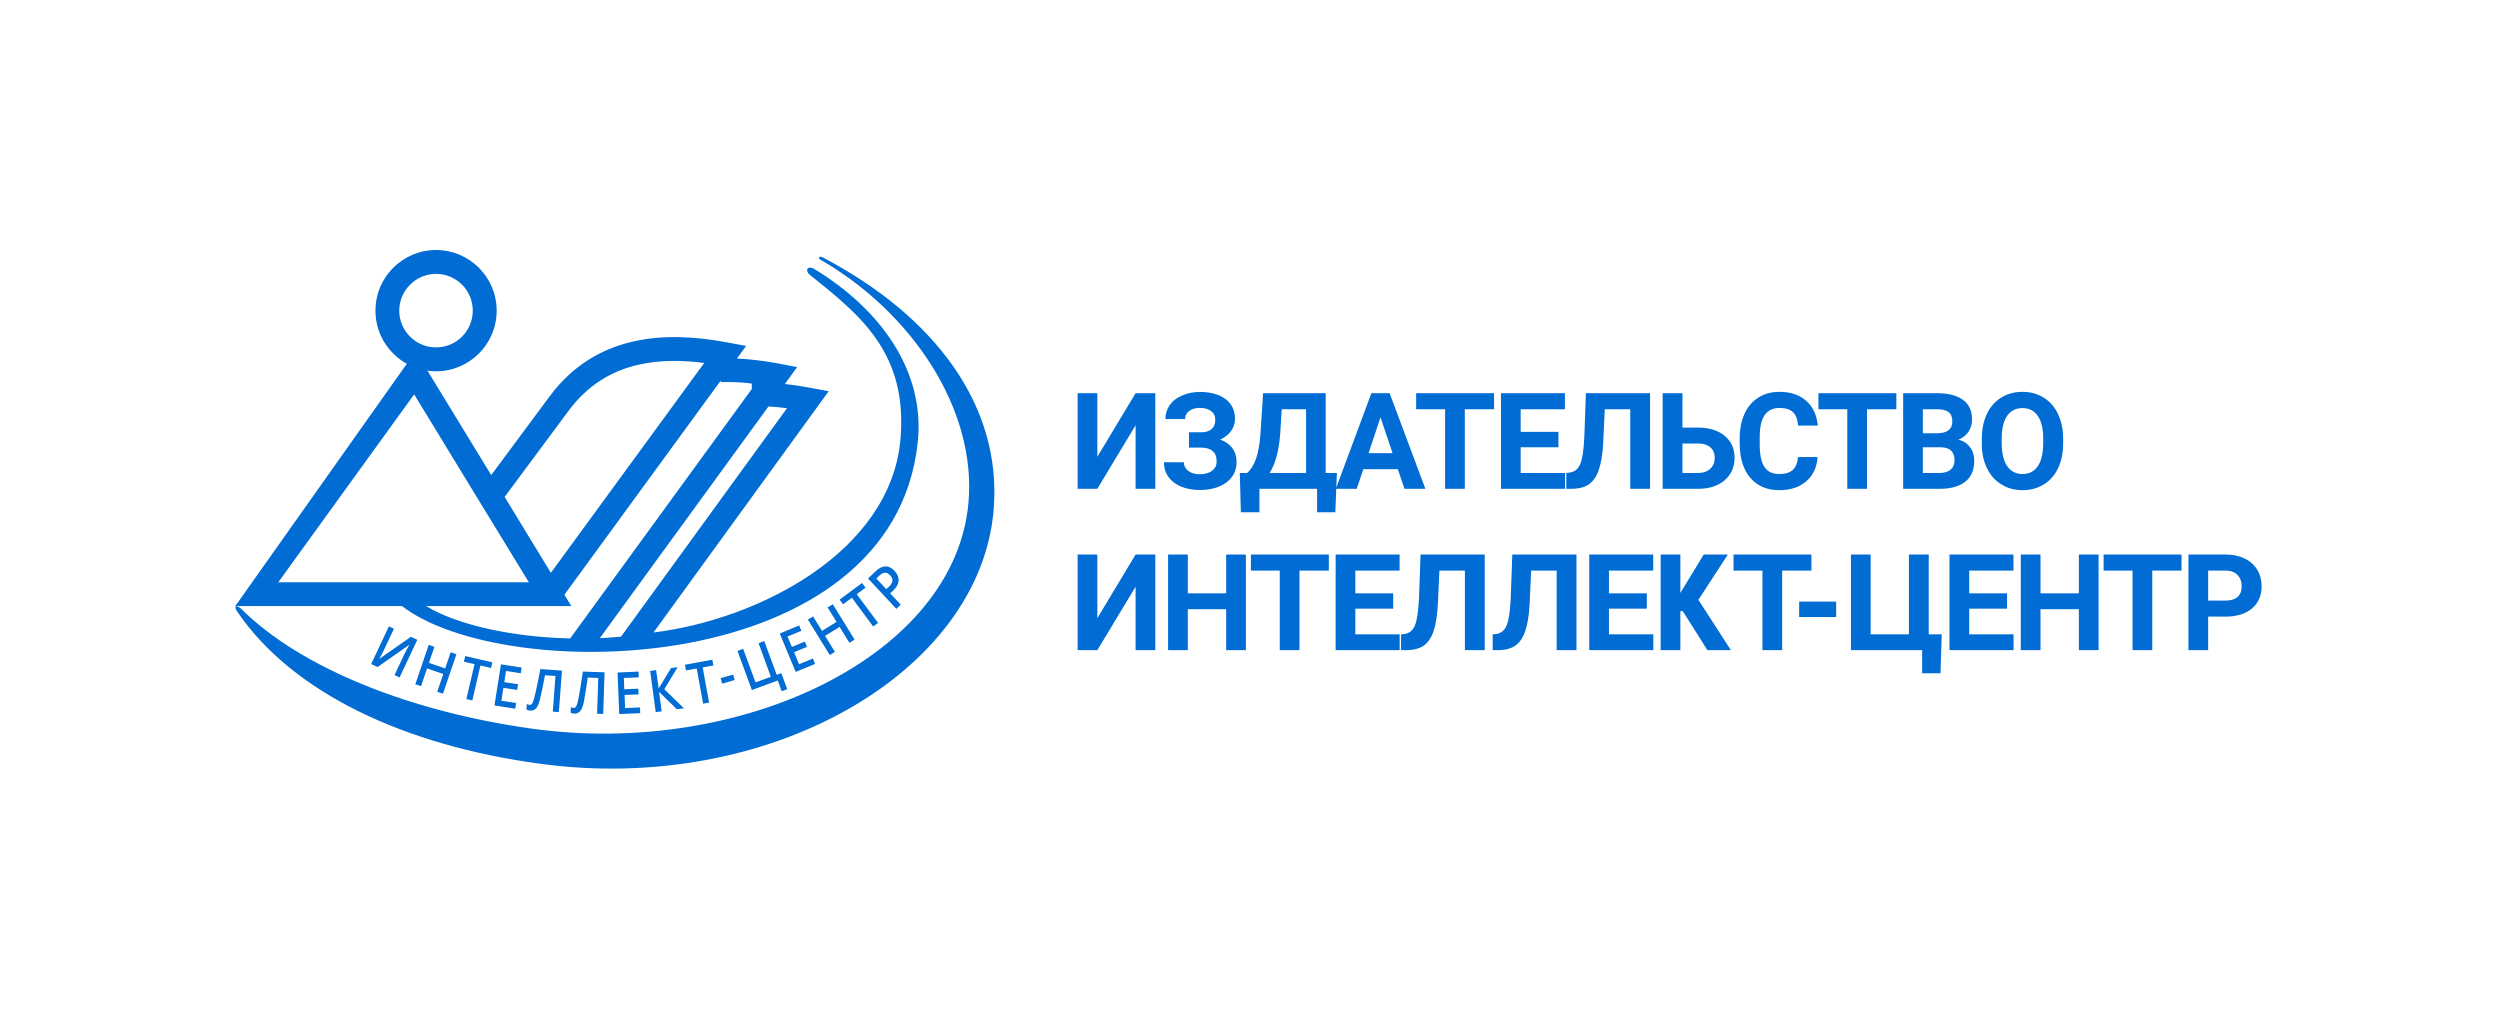
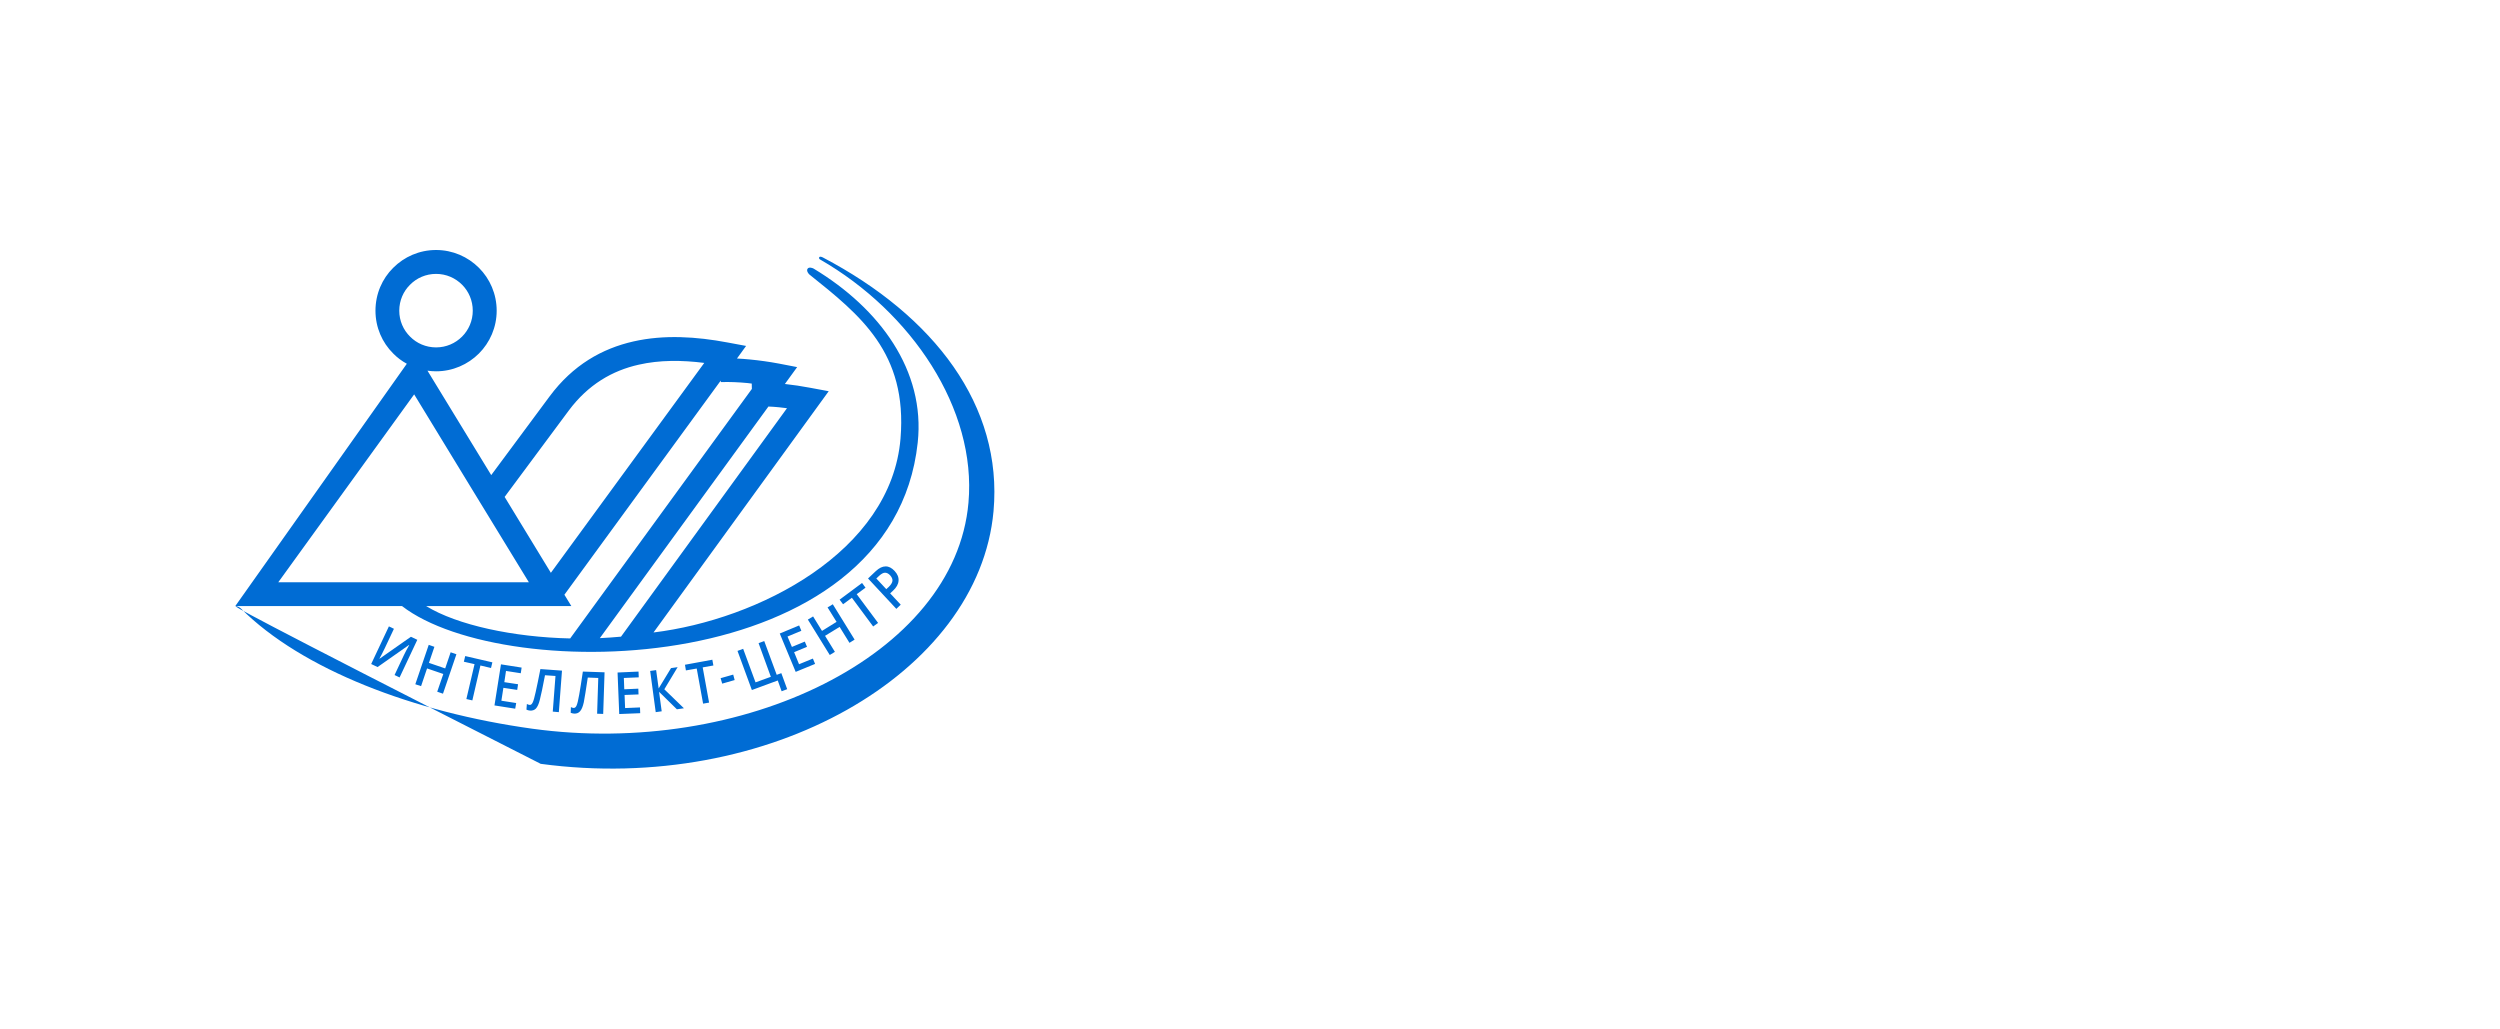
<svg xmlns="http://www.w3.org/2000/svg" width="170" height="70" viewBox="0 0 170 70" fill="none">
-   <path d="M77.22 26.737H78.561V33.239H77.22V28.919L74.618 33.239H73.278V26.737H74.618V31.065L77.22 26.737ZM82.638 28.527C82.638 28.284 82.539 28.085 82.346 27.949C82.154 27.807 81.897 27.735 81.576 27.735C81.291 27.735 81.056 27.807 80.863 27.949C80.678 28.085 80.585 28.27 80.585 28.498H79.245C79.245 28.149 79.345 27.828 79.537 27.55C79.737 27.265 80.015 27.051 80.386 26.894C80.749 26.737 81.148 26.652 81.576 26.652C82.325 26.652 82.916 26.816 83.337 27.137C83.765 27.457 83.979 27.914 83.979 28.498C83.979 28.791 83.893 29.054 83.715 29.304C83.544 29.546 83.294 29.746 82.974 29.895C83.33 30.017 83.608 30.209 83.793 30.466C83.986 30.723 84.086 31.036 84.086 31.414C84.086 31.999 83.858 32.462 83.394 32.804C82.938 33.147 82.332 33.318 81.576 33.318C81.106 33.318 80.678 33.239 80.3 33.082C79.922 32.918 79.637 32.697 79.437 32.412C79.245 32.134 79.145 31.806 79.145 31.436H80.5C80.5 31.664 80.6 31.863 80.799 32.02C81.006 32.177 81.263 32.248 81.576 32.248C81.933 32.248 82.218 32.17 82.425 32.006C82.631 31.849 82.731 31.642 82.731 31.393C82.731 31.058 82.638 30.808 82.453 30.666C82.275 30.516 82.004 30.437 81.647 30.437H80.849V29.396H81.676C82.318 29.389 82.638 29.097 82.638 28.527ZM90.802 34.836H89.561V33.239H85.64V34.836H84.378L84.307 32.163H84.799C85.062 31.942 85.262 31.614 85.412 31.186C85.554 30.765 85.654 30.231 85.704 29.603L85.889 26.737H90.146V32.163H90.909L90.802 34.836ZM86.332 32.163H88.813V27.828H87.159L87.052 29.532C86.959 30.68 86.724 31.557 86.332 32.163ZM95.051 31.906H92.705L92.256 33.239H90.837L93.254 26.737H94.495L96.926 33.239H95.507L95.051 31.906ZM93.062 30.815H94.694L93.874 28.377L93.062 30.815ZM101.596 27.828H99.606V33.239H98.266V27.828H96.298V26.737H101.596V27.828ZM105.973 30.416H103.406V32.163H106.422V33.239H102.066V26.737H106.415V27.828H103.406V29.368H105.973V30.416ZM112.204 26.737V33.239H110.857V27.828H109.124L109.017 30.117C108.975 30.894 108.875 31.5 108.718 31.949C108.568 32.391 108.347 32.719 108.055 32.925C107.763 33.132 107.363 33.239 106.857 33.239H106.508V32.163L106.736 32.134C107.071 32.091 107.313 31.899 107.456 31.557C107.599 31.215 107.691 30.601 107.734 29.717L107.841 26.737H112.204ZM114.407 29.076H115.455C116.218 29.076 116.824 29.261 117.273 29.632C117.722 30.003 117.95 30.502 117.95 31.136C117.95 31.763 117.722 32.27 117.28 32.655C116.838 33.04 116.239 33.232 115.505 33.239H113.06V26.737H114.407V29.076ZM114.407 30.159V32.163H115.477C115.819 32.163 116.09 32.063 116.296 31.878C116.503 31.692 116.603 31.436 116.603 31.122C116.603 30.829 116.503 30.594 116.311 30.423C116.118 30.252 115.847 30.166 115.512 30.159H114.407ZM123.597 31.079C123.547 31.778 123.29 32.327 122.827 32.726C122.364 33.132 121.743 33.332 120.988 33.332C120.153 33.332 119.498 33.047 119.02 32.491C118.542 31.927 118.3 31.157 118.3 30.174V29.774C118.3 29.154 118.414 28.598 118.635 28.127C118.849 27.65 119.17 27.286 119.576 27.029C119.982 26.773 120.46 26.645 121.002 26.645C121.75 26.645 122.356 26.844 122.813 27.25C123.276 27.65 123.54 28.213 123.611 28.94H122.271C122.235 28.52 122.121 28.213 121.922 28.028C121.722 27.835 121.415 27.742 121.002 27.742C120.553 27.742 120.225 27.906 120.004 28.22C119.776 28.541 119.661 29.04 119.661 29.717V30.202C119.661 30.908 119.761 31.421 119.975 31.742C120.189 32.07 120.524 32.234 120.988 32.234C121.401 32.234 121.708 32.141 121.914 31.949C122.114 31.763 122.228 31.471 122.264 31.079H123.597ZM128.951 27.828H126.955V33.239H125.615V27.828H123.654V26.737H128.951V27.828ZM129.415 33.239V26.737H131.689C132.48 26.737 133.079 26.887 133.485 27.194C133.899 27.493 134.099 27.935 134.099 28.52C134.099 28.84 134.02 29.118 133.856 29.361C133.692 29.603 133.464 29.782 133.172 29.895C133.507 29.981 133.763 30.145 133.956 30.402C134.148 30.651 134.248 30.965 134.248 31.328C134.248 31.956 134.049 32.426 133.649 32.747C133.25 33.068 132.68 33.232 131.945 33.239H129.415ZM130.755 30.416V32.163H131.903C132.216 32.163 132.466 32.084 132.644 31.934C132.815 31.785 132.908 31.578 132.908 31.314C132.908 30.723 132.601 30.423 131.981 30.416H130.755ZM130.755 29.461H131.746C132.423 29.453 132.758 29.183 132.758 28.655C132.758 28.363 132.673 28.149 132.502 28.02C132.33 27.892 132.06 27.828 131.689 27.828H130.755V29.461ZM140.294 30.138C140.294 30.78 140.18 31.336 139.959 31.82C139.731 32.305 139.403 32.676 138.982 32.94C138.562 33.197 138.077 33.332 137.535 33.332C136.993 33.332 136.515 33.204 136.095 32.94C135.667 32.683 135.339 32.312 135.111 31.828C134.876 31.35 134.762 30.794 134.762 30.174V29.853C134.762 29.211 134.876 28.648 135.104 28.156C135.332 27.671 135.66 27.3 136.081 27.037C136.501 26.78 136.986 26.645 137.528 26.645C138.07 26.645 138.547 26.78 138.968 27.037C139.389 27.3 139.717 27.671 139.945 28.156C140.18 28.648 140.294 29.211 140.294 29.846V30.138ZM138.939 29.838C138.939 29.154 138.818 28.641 138.569 28.284C138.326 27.928 137.977 27.75 137.528 27.75C137.079 27.75 136.729 27.928 136.487 28.277C136.244 28.627 136.116 29.14 136.116 29.817V30.138C136.116 30.801 136.237 31.314 136.48 31.685C136.729 32.049 137.079 32.234 137.535 32.234C137.984 32.234 138.326 32.056 138.569 31.699C138.811 31.35 138.932 30.837 138.939 30.159V29.838ZM77.22 37.709H78.561V44.211H77.22V39.898L74.618 44.211H73.278V37.709H74.618V42.037L77.22 37.709ZM84.72 44.211H83.38V41.424H80.771V44.211H79.43V37.709H80.771V40.347H83.38V37.709H84.72V44.211ZM90.36 38.8H88.363V44.211H87.023V38.8H85.062V37.709H90.36V38.8ZM94.737 41.388H92.163V43.135H95.179V44.211H90.823V37.709H95.172V38.8H92.163V40.347H94.737V41.388ZM100.961 37.709V44.211H99.614V38.8H97.881L97.774 41.096C97.731 41.866 97.632 42.479 97.482 42.921C97.332 43.363 97.104 43.691 96.819 43.898C96.519 44.104 96.127 44.211 95.621 44.211H95.272V43.135L95.493 43.114C95.828 43.071 96.07 42.871 96.213 42.529C96.356 42.187 96.448 41.574 96.491 40.697L96.598 37.709H100.961ZM107.199 37.709V44.211H105.852V38.8H104.119L104.012 41.096C103.97 41.866 103.87 42.479 103.713 42.921C103.563 43.363 103.342 43.691 103.05 43.898C102.758 44.104 102.358 44.211 101.852 44.211H101.503V43.135L101.731 43.114C102.066 43.071 102.309 42.871 102.451 42.529C102.594 42.187 102.686 41.574 102.729 40.697L102.836 37.709H107.199ZM111.983 41.388H109.409V43.135H112.425V44.211H108.069V37.709H112.418V38.8H109.409V40.347H111.983V41.388ZM114.429 41.559H114.265V44.211H112.924V37.709H114.265V40.319L115.854 37.709H117.494L115.491 40.789L117.701 44.211H116.104L114.429 41.559ZM123.176 38.8H121.187V44.211H119.847V38.8H117.879V37.709H123.176V38.8ZM124.859 41.959H122.342V40.91H124.859V41.959ZM125.864 37.709H127.204V43.135H129.807V37.709H131.154V43.135H132.038L131.953 45.78H130.705V44.211H125.864V37.709ZM136.48 41.388H133.906V43.135H136.922V44.211H132.566V37.709H136.915V38.8H133.906V40.347H136.48V41.388ZM142.704 44.211H141.363V41.424H138.754V44.211H137.414V37.709H138.754V40.347H141.363V37.709H142.704V44.211ZM148.343 38.8H146.354V44.211H145.014V38.8H143.046V37.709H148.343V38.8ZM150.154 41.93V44.211H148.814V37.709H151.345C151.836 37.709 152.264 37.802 152.635 37.98C153.006 38.158 153.291 38.415 153.491 38.743C153.69 39.071 153.79 39.449 153.79 39.87C153.79 40.504 153.569 41.01 153.134 41.374C152.699 41.745 152.093 41.93 151.323 41.93H150.154ZM150.154 40.839H151.345C151.701 40.839 151.972 40.754 152.157 40.59C152.343 40.426 152.435 40.183 152.435 39.877C152.435 39.556 152.343 39.299 152.157 39.107C151.965 38.907 151.708 38.807 151.38 38.8H150.154V40.839Z" fill="#006CD4" />
-   <path fill-rule="evenodd" clip-rule="evenodd" d="M55.953 17.506C63.532 21.484 68.201 27.594 67.56 34.759C66.562 45.81 52.217 54.023 36.768 51.941C27.521 50.701 19.886 47.122 16.121 41.575C15.993 41.39 16 41.247 16.021 41.226C16.043 41.212 16.25 41.247 16.385 41.383C20.527 45.525 28.141 48.441 36.198 49.553C50.421 51.513 64.943 44.612 65.856 34.182C66.419 27.801 61.985 21.221 55.761 17.642C55.711 17.62 55.675 17.542 55.704 17.499C55.754 17.413 55.896 17.478 55.953 17.506ZM55.333 18.269C59.824 20.978 62.933 25.199 62.405 30.097C60.68 46.173 34.351 46.637 27.336 41.212H16L27.664 24.735C27.322 24.55 27.008 24.315 26.737 24.037C25.988 23.295 25.532 22.262 25.532 21.128C25.532 19.987 25.988 18.953 26.737 18.212C27.485 17.463 28.512 17 29.653 17C30.786 17 31.82 17.463 32.569 18.212C33.31 18.953 33.774 19.987 33.774 21.128C33.774 22.262 33.31 23.295 32.569 24.037C31.82 24.785 30.786 25.249 29.653 25.249C29.453 25.249 29.261 25.235 29.068 25.206L33.403 32.307L37.374 26.953C38.957 24.821 40.939 23.702 43.078 23.217C45.159 22.746 47.362 22.889 49.472 23.288L50.734 23.523L50.114 24.379C50.399 24.393 50.692 24.415 50.977 24.443C51.647 24.507 52.303 24.6 52.952 24.721L54.206 24.963L53.372 26.111C53.957 26.175 54.527 26.261 55.09 26.368L56.352 26.603L44.439 43.008C51.526 42.145 60.602 37.54 61.236 29.811C61.714 23.973 58.491 21.427 55.033 18.661C55.005 18.64 54.805 18.419 54.919 18.269C55.019 18.126 55.297 18.241 55.333 18.269ZM28.976 41.212C31.086 42.509 34.914 43.329 38.771 43.414L51.127 26.447L51.119 26.083C51.02 26.069 50.92 26.061 50.827 26.047C50.221 25.99 49.615 25.962 49.016 25.983L49.009 25.883L38.379 40.441L38.85 41.212H28.976ZM40.789 43.393C41.267 43.372 41.744 43.336 42.229 43.293L53.515 27.758C53.33 27.73 53.151 27.715 52.966 27.694C52.731 27.673 52.495 27.651 52.253 27.644L40.789 43.393ZM34.315 33.79L37.459 38.951L47.89 24.678C46.378 24.486 44.86 24.472 43.427 24.8C41.652 25.199 39.998 26.14 38.672 27.922L34.315 33.79ZM32.12 33.305L28.163 26.817L18.923 39.593H35.962L32.12 33.305ZM31.421 19.36C30.965 18.904 30.344 18.625 29.653 18.625C28.961 18.625 28.334 18.904 27.885 19.36C27.428 19.809 27.15 20.436 27.15 21.128C27.15 21.812 27.428 22.44 27.885 22.889C28.334 23.345 28.961 23.623 29.653 23.623C30.344 23.623 30.965 23.345 31.421 22.889C31.87 22.44 32.148 21.812 32.148 21.128C32.148 20.436 31.87 19.809 31.421 19.36Z" fill="#006CD4" />
+   <path fill-rule="evenodd" clip-rule="evenodd" d="M55.953 17.506C63.532 21.484 68.201 27.594 67.56 34.759C66.562 45.81 52.217 54.023 36.768 51.941C15.993 41.39 16 41.247 16.021 41.226C16.043 41.212 16.25 41.247 16.385 41.383C20.527 45.525 28.141 48.441 36.198 49.553C50.421 51.513 64.943 44.612 65.856 34.182C66.419 27.801 61.985 21.221 55.761 17.642C55.711 17.62 55.675 17.542 55.704 17.499C55.754 17.413 55.896 17.478 55.953 17.506ZM55.333 18.269C59.824 20.978 62.933 25.199 62.405 30.097C60.68 46.173 34.351 46.637 27.336 41.212H16L27.664 24.735C27.322 24.55 27.008 24.315 26.737 24.037C25.988 23.295 25.532 22.262 25.532 21.128C25.532 19.987 25.988 18.953 26.737 18.212C27.485 17.463 28.512 17 29.653 17C30.786 17 31.82 17.463 32.569 18.212C33.31 18.953 33.774 19.987 33.774 21.128C33.774 22.262 33.31 23.295 32.569 24.037C31.82 24.785 30.786 25.249 29.653 25.249C29.453 25.249 29.261 25.235 29.068 25.206L33.403 32.307L37.374 26.953C38.957 24.821 40.939 23.702 43.078 23.217C45.159 22.746 47.362 22.889 49.472 23.288L50.734 23.523L50.114 24.379C50.399 24.393 50.692 24.415 50.977 24.443C51.647 24.507 52.303 24.6 52.952 24.721L54.206 24.963L53.372 26.111C53.957 26.175 54.527 26.261 55.09 26.368L56.352 26.603L44.439 43.008C51.526 42.145 60.602 37.54 61.236 29.811C61.714 23.973 58.491 21.427 55.033 18.661C55.005 18.64 54.805 18.419 54.919 18.269C55.019 18.126 55.297 18.241 55.333 18.269ZM28.976 41.212C31.086 42.509 34.914 43.329 38.771 43.414L51.127 26.447L51.119 26.083C51.02 26.069 50.92 26.061 50.827 26.047C50.221 25.99 49.615 25.962 49.016 25.983L49.009 25.883L38.379 40.441L38.85 41.212H28.976ZM40.789 43.393C41.267 43.372 41.744 43.336 42.229 43.293L53.515 27.758C53.33 27.73 53.151 27.715 52.966 27.694C52.731 27.673 52.495 27.651 52.253 27.644L40.789 43.393ZM34.315 33.79L37.459 38.951L47.89 24.678C46.378 24.486 44.86 24.472 43.427 24.8C41.652 25.199 39.998 26.14 38.672 27.922L34.315 33.79ZM32.12 33.305L28.163 26.817L18.923 39.593H35.962L32.12 33.305ZM31.421 19.36C30.965 18.904 30.344 18.625 29.653 18.625C28.961 18.625 28.334 18.904 27.885 19.36C27.428 19.809 27.15 20.436 27.15 21.128C27.15 21.812 27.428 22.44 27.885 22.889C28.334 23.345 28.961 23.623 29.653 23.623C30.344 23.623 30.965 23.345 31.421 22.889C31.87 22.44 32.148 21.812 32.148 21.128C32.148 20.436 31.87 19.809 31.421 19.36Z" fill="#006CD4" />
  <path d="M26.445 42.594L26.787 42.758L26.159 44.091C26.095 44.227 26.024 44.362 25.953 44.505C25.874 44.64 25.824 44.74 25.803 44.783L25.817 44.79L27.942 43.3L28.377 43.507L27.172 46.066L26.83 45.902L27.45 44.583C27.543 44.383 27.671 44.141 27.828 43.863L27.814 43.856L25.675 45.36L25.24 45.153L26.445 42.594ZM30.123 47.171L29.731 47.036L30.145 45.831L29.04 45.453L28.633 46.658L28.241 46.529L29.154 43.849L29.539 43.984L29.168 45.075L30.273 45.453L30.644 44.355L31.036 44.49L30.123 47.171ZM32.12 47.627L31.713 47.535L32.269 45.161L31.542 44.997L31.635 44.612L33.481 45.039L33.389 45.424L32.669 45.253L32.12 47.627ZM35.035 48.191L33.624 47.969L34.066 45.175L35.47 45.396L35.413 45.781L34.408 45.624L34.294 46.387L35.228 46.529L35.171 46.914L34.23 46.772L34.094 47.649L35.1 47.806L35.035 48.191ZM38.001 48.426L37.588 48.39L37.773 45.966L37.06 45.916C36.904 46.729 36.789 47.285 36.711 47.577C36.64 47.87 36.547 48.069 36.44 48.183C36.333 48.29 36.198 48.333 36.034 48.319C35.948 48.312 35.87 48.29 35.798 48.255L35.827 47.87C35.891 47.905 35.948 47.927 36.012 47.934C36.098 47.941 36.162 47.891 36.219 47.777C36.276 47.67 36.347 47.428 36.426 47.057C36.511 46.679 36.618 46.159 36.747 45.496L38.215 45.603L38.001 48.426ZM41.017 48.547L40.604 48.533L40.682 46.102L39.969 46.073C39.848 46.9 39.755 47.456 39.698 47.756C39.634 48.048 39.548 48.255 39.441 48.369C39.342 48.483 39.206 48.533 39.049 48.526C38.964 48.519 38.885 48.504 38.807 48.469L38.821 48.084C38.885 48.119 38.95 48.133 39.007 48.141C39.092 48.141 39.156 48.091 39.206 47.977C39.256 47.87 39.32 47.62 39.385 47.242C39.456 46.864 39.534 46.337 39.634 45.667L41.11 45.717L41.017 48.547ZM43.534 48.497L42.108 48.554L41.994 45.731L43.42 45.667L43.434 46.059L42.422 46.102L42.45 46.872L43.406 46.829L43.42 47.221L42.471 47.257L42.507 48.148L43.52 48.105L43.534 48.497ZM46.507 48.162L46.029 48.233L44.817 47.043L44.995 48.369L44.589 48.426L44.211 45.624L44.617 45.567L44.789 46.815L45.63 45.431L46.079 45.367L45.174 46.872L46.507 48.162ZM48.218 47.777L47.811 47.848L47.377 45.46L46.642 45.588L46.578 45.203L48.439 44.861L48.51 45.253L47.783 45.382L48.218 47.777ZM49.109 46.487L49.002 46.116L49.858 45.873L49.957 46.244L49.109 46.487ZM52.816 45.888L53.13 45.774L53.529 46.864L53.151 47.007L52.888 46.273L51.127 46.922L50.15 44.262L50.535 44.12L51.376 46.401L52.417 46.023L51.583 43.735L51.968 43.592L52.816 45.888ZM55.426 45.146L54.107 45.688L53.023 43.079L54.342 42.53L54.492 42.893L53.551 43.285L53.85 43.991L54.727 43.628L54.877 43.984L54 44.348L54.335 45.168L55.276 44.783L55.426 45.146ZM58.113 43.492L57.764 43.713L57.094 42.63L56.103 43.236L56.773 44.326L56.424 44.54L54.934 42.131L55.29 41.917L55.896 42.901L56.887 42.287L56.274 41.304L56.63 41.09L58.113 43.492ZM59.71 42.359L59.375 42.601L57.928 40.648L57.329 41.09L57.094 40.776L58.62 39.642L58.855 39.963L58.256 40.405L59.71 42.359ZM60.83 38.822C61.029 39.036 61.122 39.257 61.101 39.493C61.086 39.728 60.958 39.949 60.723 40.17L60.53 40.348L61.25 41.118L60.951 41.403L59.026 39.336L59.554 38.837C59.782 38.623 60.003 38.516 60.217 38.516C60.431 38.509 60.637 38.616 60.83 38.822ZM60.267 40.063L60.431 39.913C60.58 39.771 60.666 39.635 60.687 39.507C60.701 39.379 60.644 39.25 60.53 39.122C60.416 39.001 60.302 38.944 60.181 38.944C60.067 38.944 59.939 39.015 59.796 39.143L59.589 39.336L60.267 40.063Z" fill="#006CD4" />
</svg>